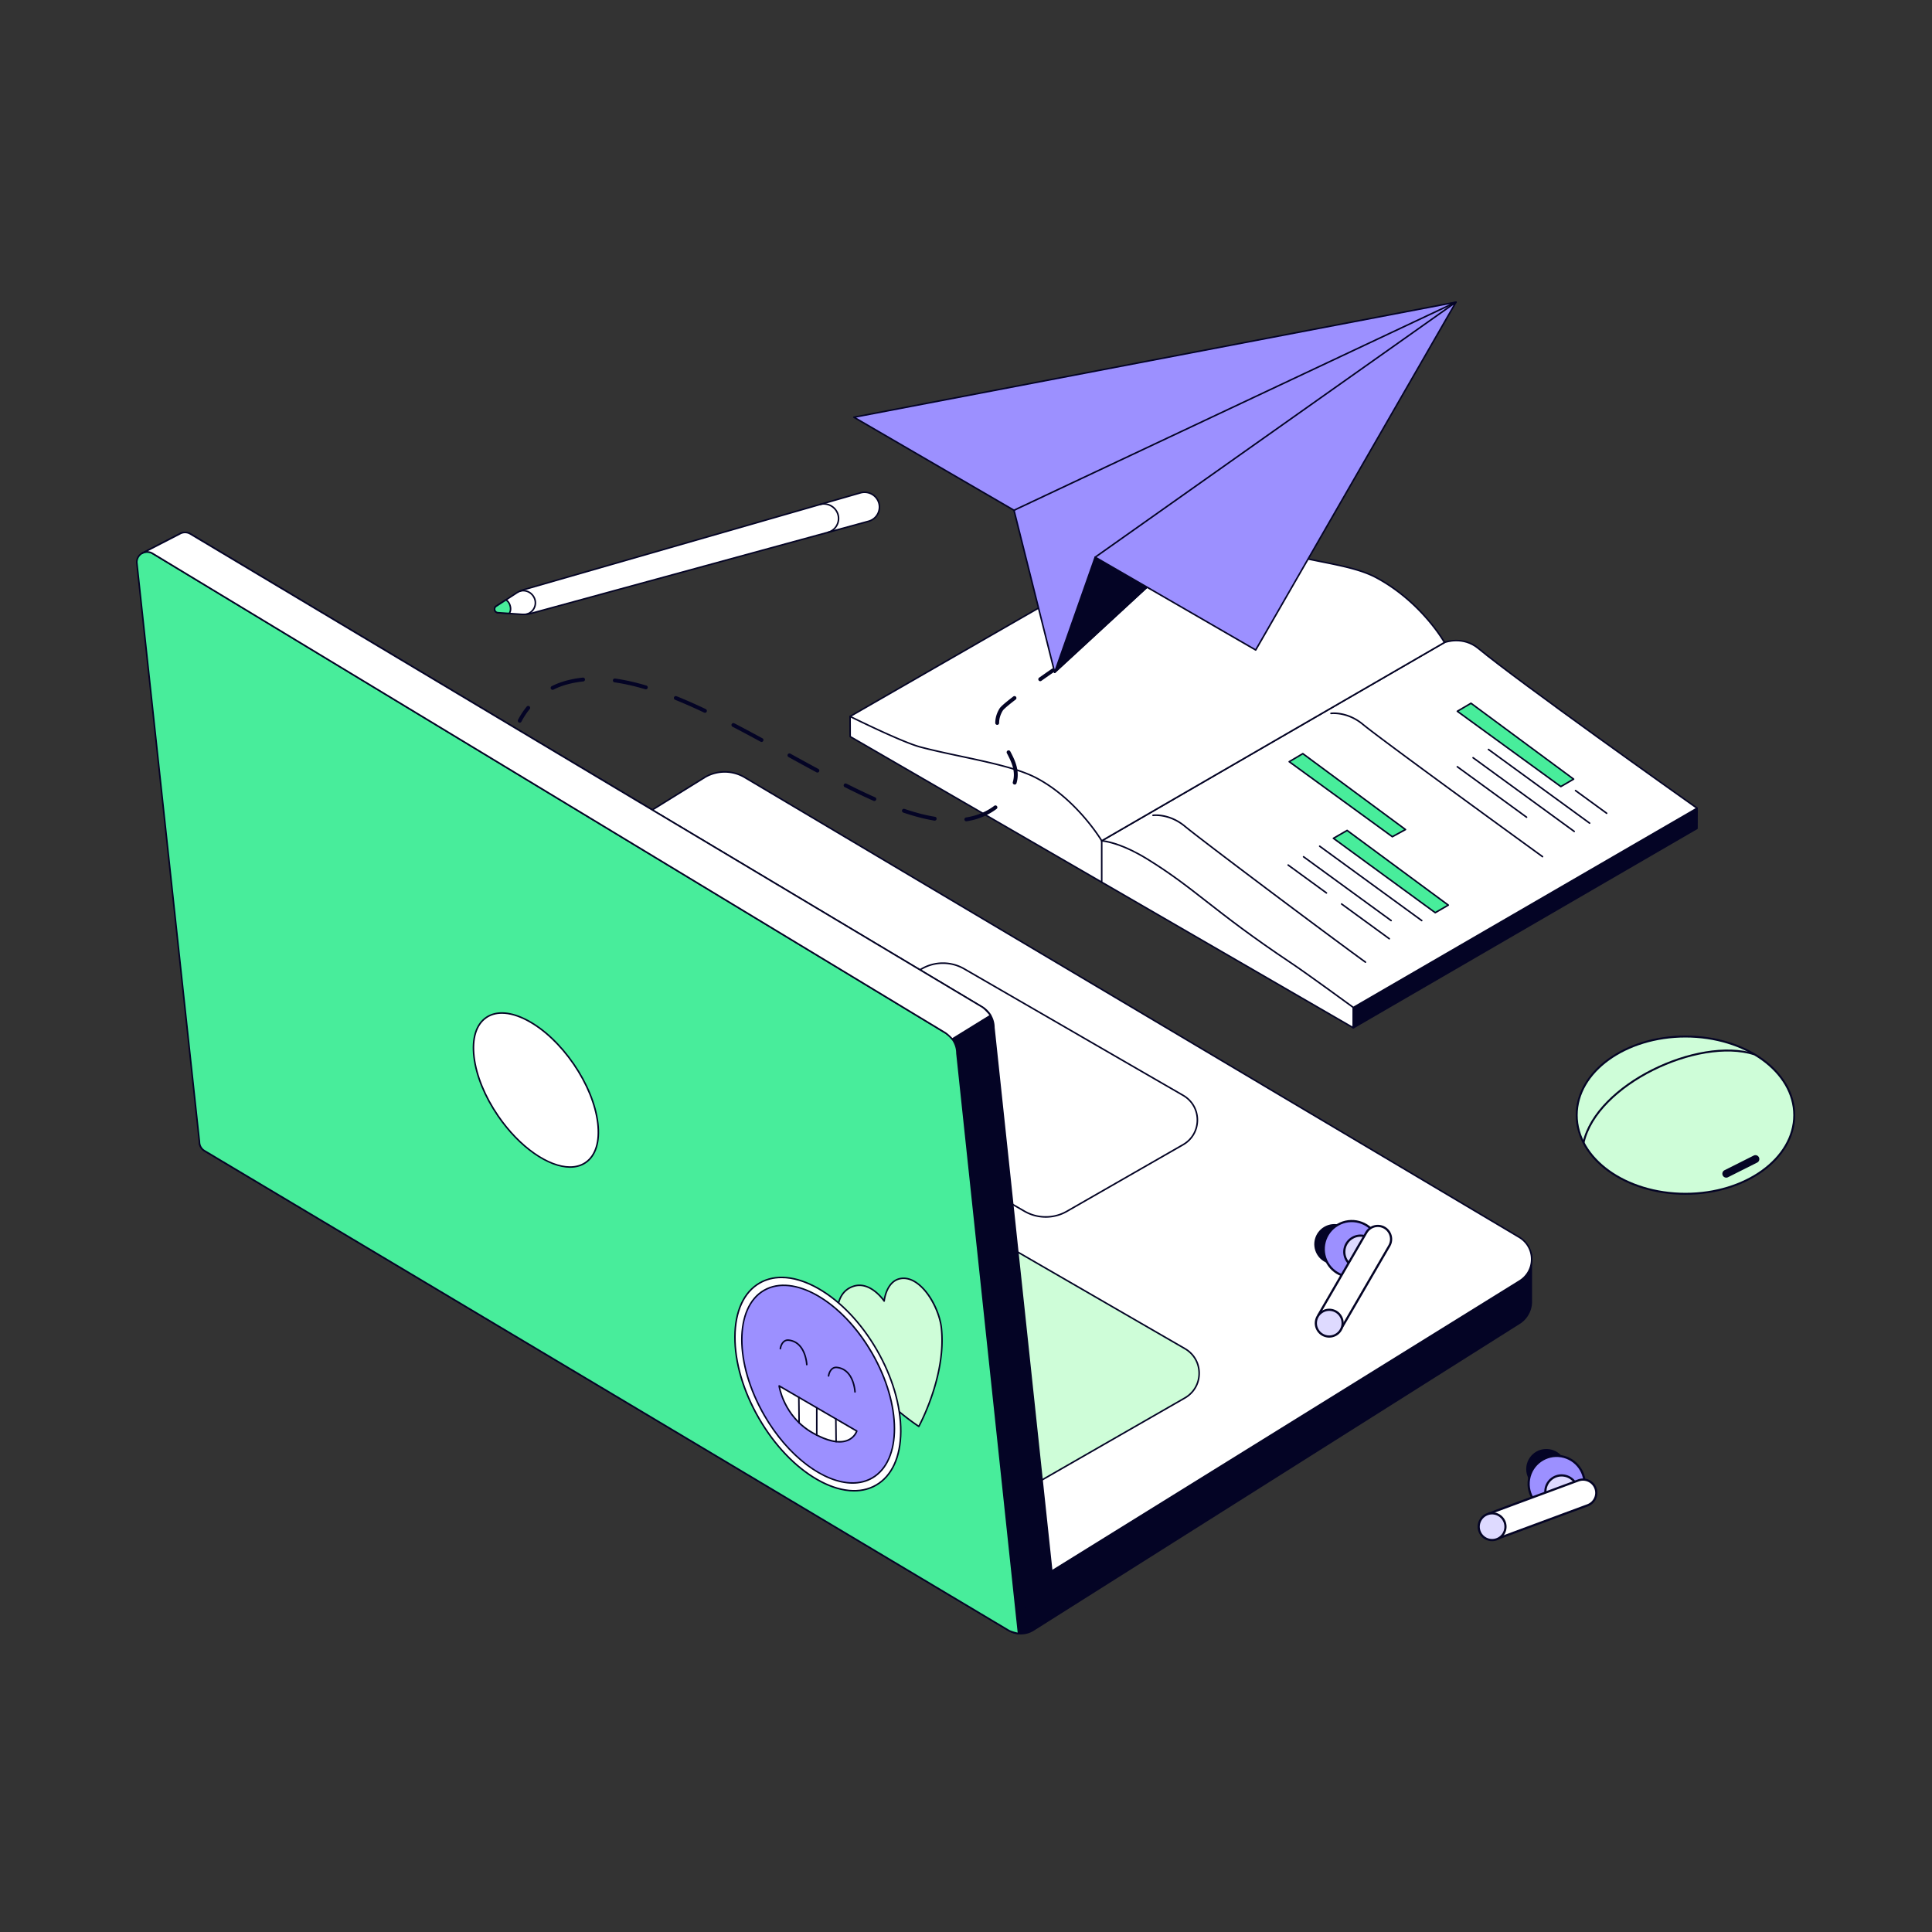
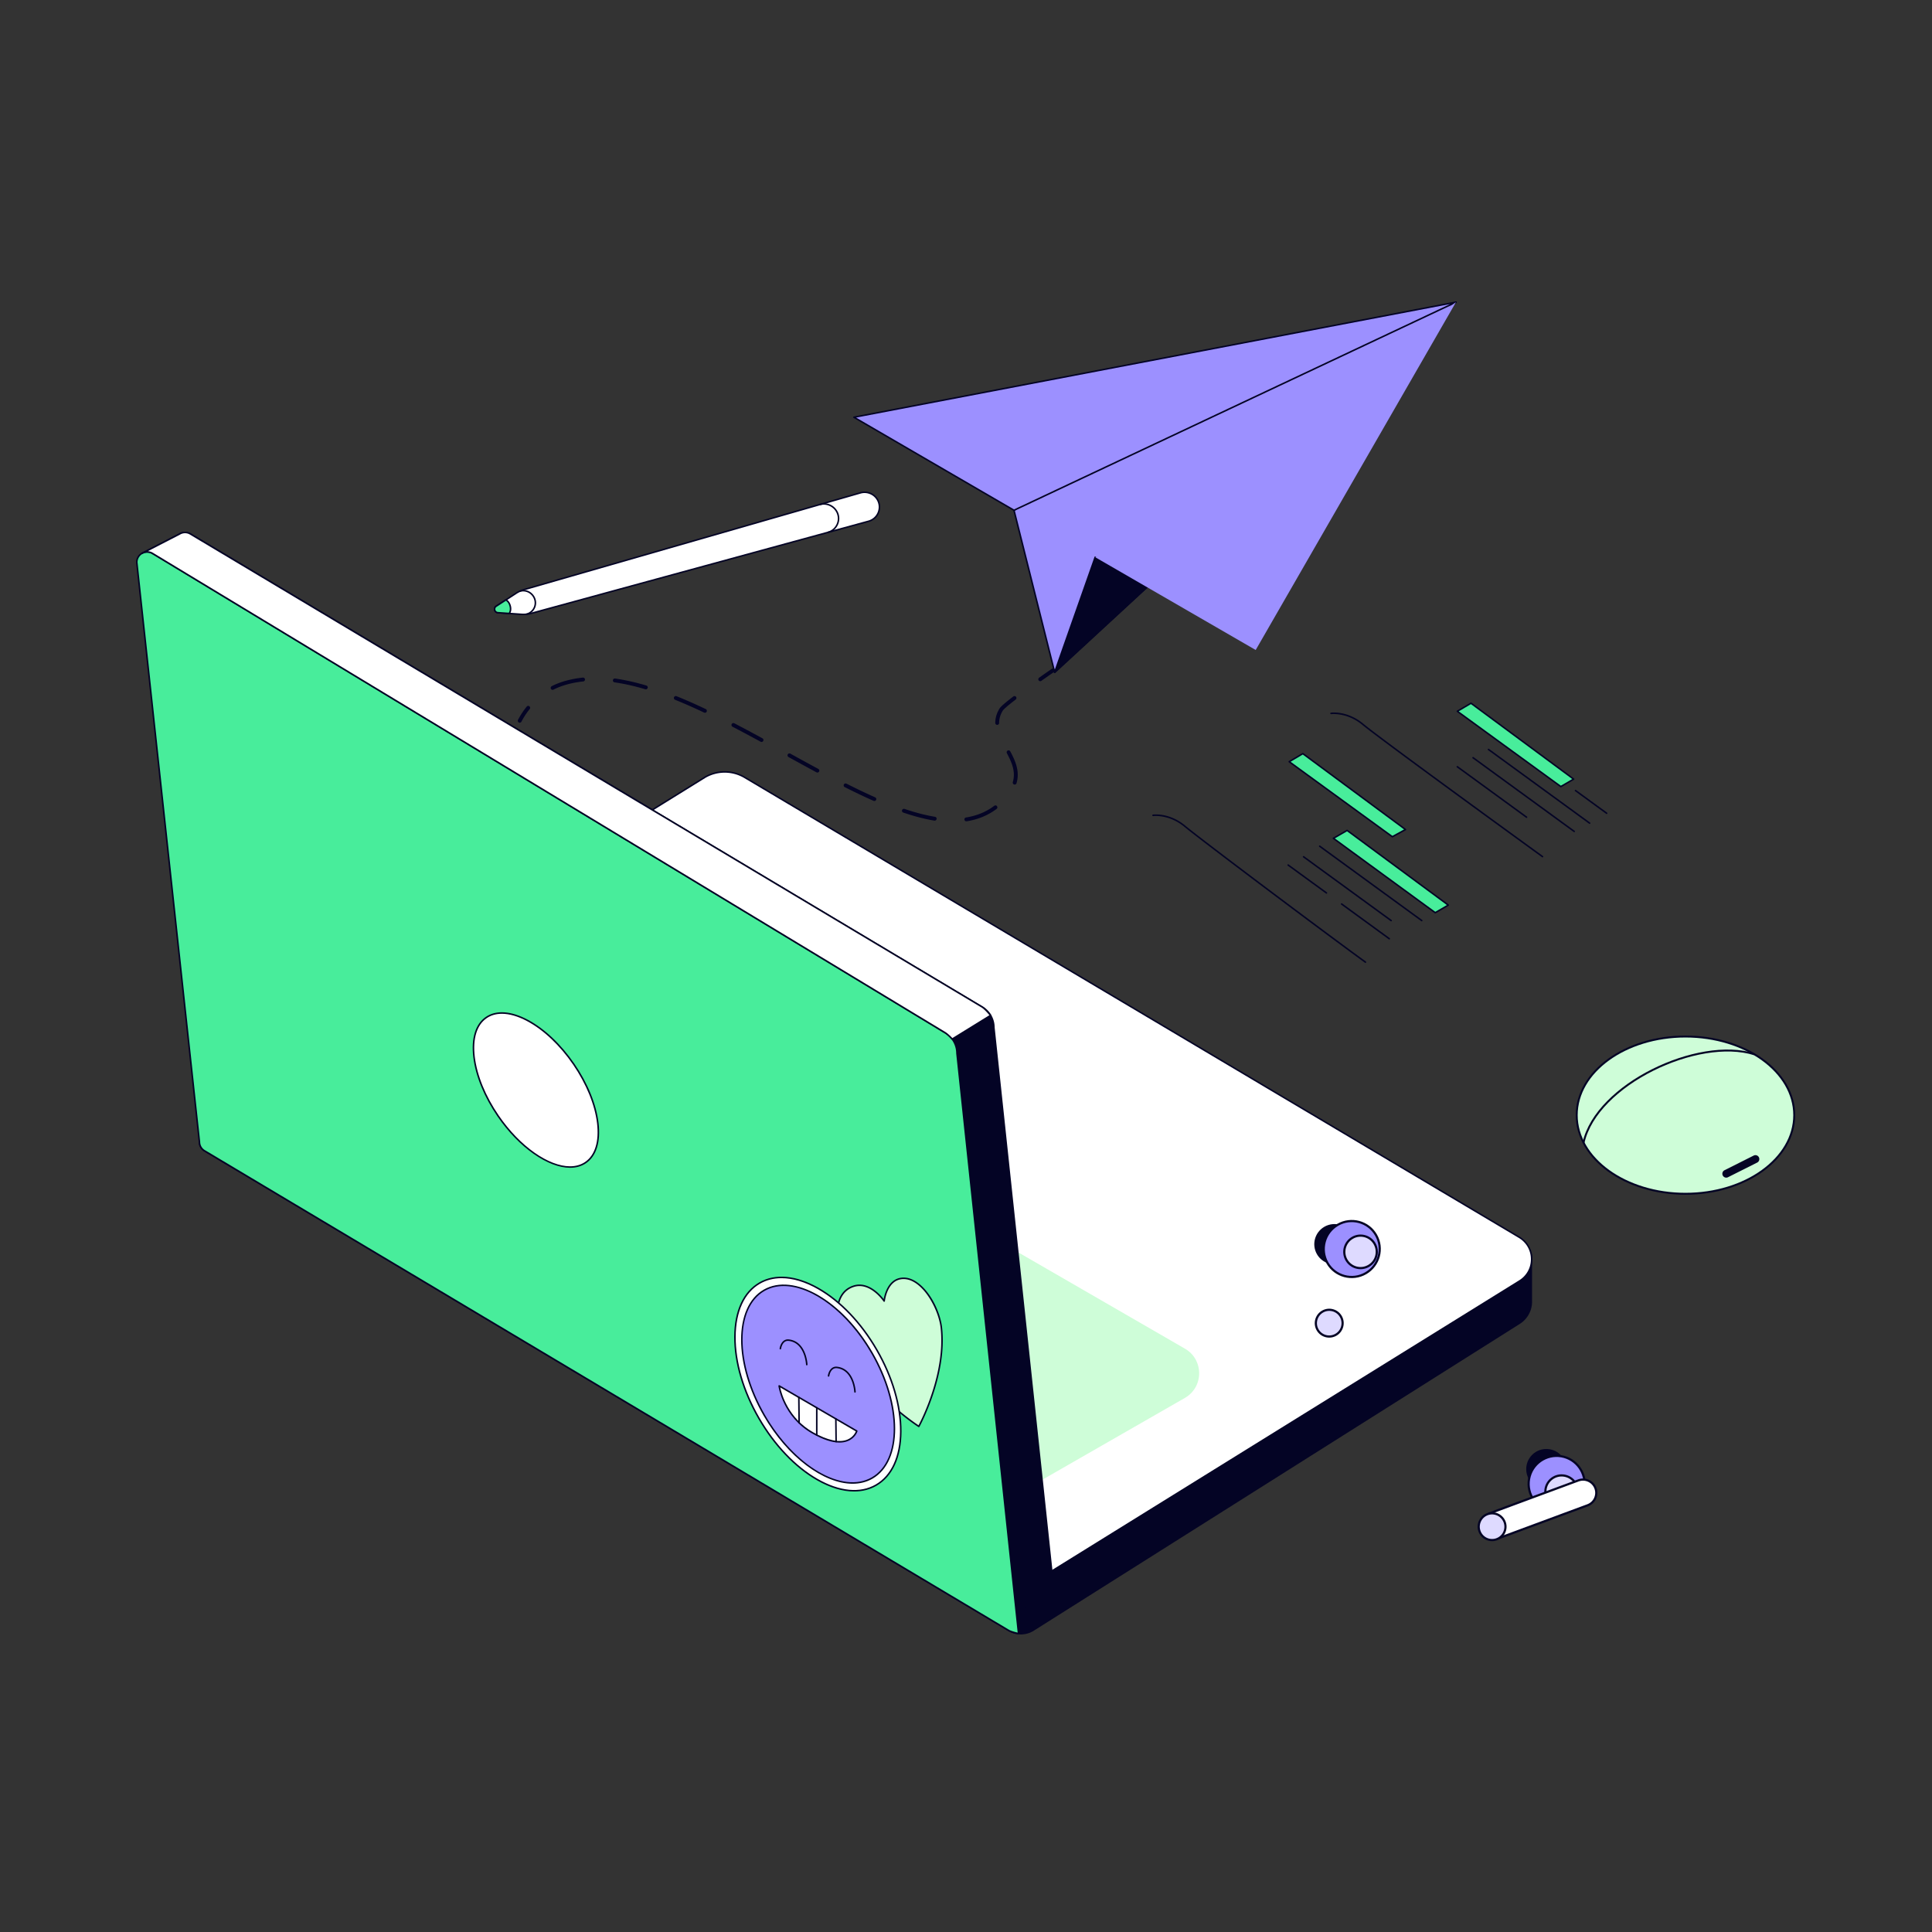
<svg xmlns="http://www.w3.org/2000/svg" width="3000" height="3000" fill="none">
  <rect width="100%" height="100%" fill="#333333" stroke="none" />
  <g clip-path="url(#a)">
    <path fill="#fff" d="m1710.74 1369.86-390.63-226.11-.11-31.27 472.31 28.53 48.89 66.95z" />
    <path fill="#040425" d="M1710.74 1371.06c-.21 0-.42-.05-.6-.16l-390.63-226.11c-.18-.11-.33-.26-.44-.44-.1-.18-.16-.39-.16-.6l-.11-31.26c0-.33.14-.65.38-.88.12-.11.26-.2.41-.25.16-.06.32-.08.48-.07l472.31 28.52c.36.02.69.2.9.49l48.89 66.95c.15.22.23.48.23.74-.01.26-.1.52-.27.72l-130.46 161.91c-.11.14-.25.25-.41.33-.17.07-.34.11-.52.11m-389.43-228.01 389.14 225.26 129.23-160.39-48.01-65.75-470.47-28.41z" />
    <path fill="#fff" d="m1841.2 1207.96 260.28 356.46-.08 31.58-390.66-226.14v-64.24z" />
    <path fill="#040425" d="M2101.4 1597.2c-.21 0-.42-.06-.6-.16l-390.66-226.14c-.18-.1-.34-.26-.44-.44-.11-.18-.16-.39-.16-.6v-64.24c0-.18.04-.37.13-.53.08-.17.2-.32.35-.43l130.46-97.66c.13-.09.27-.16.42-.2.16-.04.32-.05.48-.02.15.02.3.07.44.15.13.09.25.2.35.32l260.28 356.47c.15.2.23.45.23.71l-.08 31.57c0 .32-.13.63-.35.85-.23.22-.53.35-.85.35m-389.46-228.03 388.27 224.75.07-29.11-259.34-355.16-129 96.57z" />
    <path fill="#040425" d="M2635.06 1286.33 2101.4 1596l.08-31.58 533.72-309.43z" />
    <path fill="#040425" d="M2101.4 1597.2c-.32 0-.62-.13-.85-.35a1.23 1.23 0 0 1-.35-.85l.08-31.58c0-.43.23-.82.6-1.03l533.72-309.44c.18-.1.39-.16.6-.16s.42.06.6.16c.19.11.34.26.44.44.11.19.16.4.16.61l-.14 31.34c-.01.21-.06.41-.17.59-.1.18-.25.33-.43.44l-533.65 309.67c-.19.1-.4.16-.61.16m1.28-32.08-.07 28.79 531.25-308.27.13-28.56z" />
    <path fill="#fff" d="m2635.2 1254.99-533.72 309.43s-71.76-52.47-95.78-68.5c-122.51-81.81-149-115.64-224.22-161.98-44.05-27.14-70.74-28.32-70.74-28.32l532.22-308.006s28-11.168 52.74 9.356c65.78 54.56 339.5 248.02 339.5 248.02" />
    <path fill="#040425" d="M2101.48 1565.62c-.26 0-.51-.08-.71-.23-.72-.52-72.02-52.64-95.74-68.48-63.01-42.07-99.95-70.93-132.55-96.39-29.58-23.12-55.14-43.08-91.63-65.56-43.21-26.62-69.9-28.13-70.16-28.14s-.51-.11-.71-.27c-.2-.17-.34-.39-.41-.64-.06-.25-.04-.52.07-.76.1-.24.27-.44.5-.57l532.22-308.005q.075-.043.15-.076c.29-.114 28.96-11.191 53.95 9.541 64.99 53.91 336.7 246.04 339.43 247.97q.255.18.39.45c.09.18.13.38.12.59-.01.2-.07.39-.17.56-.11.17-.25.32-.43.42l-533.72 309.43c-.19.11-.39.16-.6.16m-386.97-260.79c8.79 1.28 32.66 6.56 67.6 28.09 36.6 22.55 62.21 42.55 91.85 65.71 32.56 25.43 69.46 54.26 132.4 96.29 22.57 15.07 88.03 62.84 95.19 68.07l531.43-308.1c-22.16-15.68-275.54-195.14-338.05-247-23.26-19.293-49.85-9.791-51.45-9.189z" />
    <path fill="#fff" d="m2242.96 997.613-532.22 308.007s-38.72-65.63-103.37-98.56c-41.13-20.95-120.35-31.71-178.49-47.16-28.7-7.63-108.88-47.42-108.88-47.42l534.29-307.281s65.62 29.926 88.14 38.278c80.86 29.982 150.4 29.649 194.89 53.605 70.87 38.159 105.64 100.531 105.64 100.531" />
    <path fill="#040425" d="M1710.74 1306.82a1.162 1.162 0 0 1-1.03-.59c-.39-.65-39.31-65.71-102.89-98.1-27.25-13.88-71.9-23.39-115.09-32.59-21.49-4.58-43.71-9.31-63.16-14.48-28.48-7.57-108.3-47.1-109.1-47.5-.2-.1-.36-.24-.48-.43-.12-.18-.18-.39-.19-.61s.05-.43.15-.62c.11-.19.27-.35.45-.46l534.29-307.28c.17-.095.36-.15.55-.159s.38.028.55.107c.66.299 65.84 30.003 88.06 38.245 39.43 14.62 76.21 22.024 108.65 28.558 34.07 6.858 63.48 12.781 86.39 25.115 70.36 37.888 105.77 100.376 106.12 101.004.15.275.19.599.1.903-.08.303-.28.561-.55.719l-532.22 308.008c-.18.11-.39.16-.6.16m-388.19-194.42c12.62 6.21 80.92 39.5 106.64 46.34 19.38 5.15 41.58 9.88 63.04 14.45 43.34 9.23 88.15 18.78 115.68 32.8 59.83 30.48 97.99 89.54 103.24 98.01l530.17-306.821c-4.89-8.229-39.77-64.15-104.57-99.04-22.59-12.165-51.84-18.056-85.72-24.876-32.53-6.55-69.41-13.976-109.01-28.66-21.2-7.861-81.2-35.113-87.66-38.055z" />
  </g>
  <g clip-path="url(#b)">
    <path fill="#040425" d="M2377.78 1948.39 1128.94 1260.4l-819.268 445.16v67.5a16.14 16.14 0 0 0 7.876 13.86l1248.422 744.63a37 37 0 0 0 18.76 5.24c6.61.05 13.12-1.68 18.84-4.99l755.13-476.69c5.82-3.5 10.64-8.45 13.98-14.36 3.35-5.91 5.1-12.59 5.1-19.38z" />
    <path fill="#040425" d="M1584.97 2537.99c-6.91.01-13.69-1.86-19.62-5.4L316.93 1787.96a17.5 17.5 0 0 1-6.19-6.34 17.4 17.4 0 0 1-2.275-8.56v-67.49c0-.22.059-.43.169-.62s.271-.34.461-.44l819.265-445.17a1.2 1.2 0 0 1 1.16 0l1248.85 687.99q.285.165.45.45c.11.18.17.39.17.61v72.98c0 14.15-7.54 27.48-19.67 34.78l-755.11 476.68a38.44 38.44 0 0 1-19.24 5.16M310.88 1706.28v66.78c0 5.23 2.793 10.15 7.288 12.83l1248.422 744.63a35.9 35.9 0 0 0 18.15 5.06c6.4.05 12.69-1.62 18.22-4.82l755.09-476.67c11.44-6.88 18.53-19.41 18.53-32.72v-72.27l-1247.65-687.33z" />
    <path fill="#fff" d="m1593.33 2464.27 765.51-474.74c26-15.34 26.09-52.89.16-68.36l-1202.59-713.98a60.83 60.83 0 0 0-30.71-8.58 60.8 60.8 0 0 0-30.83 8.17l-771.581 478.27c-15.774 9.12-15.704 31.9.125 40.93l1246.196 738.47c3.62 2.06 7.72 3.13 11.88 3.1 4.17-.03 8.25-1.16 11.84-3.28" />
    <path fill="#040425" d="M1581.32 2468.75c-4.25 0-8.5-1.09-12.31-3.26L322.799 1727.02c-7.798-4.45-12.479-12.47-12.506-21.46s4.605-17.05 12.391-21.55l771.546-478.26c19.47-11.26 43.52-11.1 62.8.4l1202.59 713.98c12.55 7.49 20.02 20.67 19.98 35.27-.03 14.6-7.57 27.75-20.15 35.17l-765.49 474.72c-3.83 2.27-8.2 3.46-12.64 3.46m-456.03-1268.92a59.4 59.4 0 0 0-29.81 7.99l-771.554 478.26c-7.061 4.08-11.243 11.35-11.219 19.47.026 8.11 4.252 15.36 11.306 19.38l1246.217 738.48c6.95 3.96 15.56 3.9 22.47-.18l765.5-474.72c11.86-7 18.95-19.37 18.98-33.11.04-13.74-6.99-26.15-18.8-33.19L1155.8 1208.23a59.5 59.5 0 0 0-30.51-8.4" />
    <path fill="#CEFDD8" d="m571.324 1666 230.355-133.62a65.8 65.8 0 0 1 32.972-8.88 65.75 65.75 0 0 1 32.986 8.83l972.323 561.88c29.48 17.03 29.41 59.58-.12 76.52l-230.23 132.11a65.8 65.8 0 0 1-32.81 8.73 65.9 65.9 0 0 1-32.8-8.78l-972.561-560.18c-29.507-16.99-29.572-59.52-.117-76.61z" />
-     <path fill="#040425" d="M1576.86 2312.74c-11.57 0-23.14-2.97-33.46-8.91l-972.559-560.17c-14.235-8.2-22.749-22.9-22.775-39.32s8.444-31.14 22.654-39.38l230.355-133.62c20.706-12.02 46.444-12.04 67.17-.06l972.325 561.88c14.22 8.22 22.7 22.93 22.67 39.34-.03 16.42-8.55 31.1-22.79 39.28l-230.23 132.11c-10.29 5.9-21.83 8.85-33.36 8.85m-742.152-788.01a64.6 64.6 0 0 0-32.42 8.69l-230.355 133.63c-13.456 7.8-21.475 21.74-21.451 37.29s8.086 29.46 21.565 37.23l972.563 560.17c19.86 11.44 44.53 11.46 64.41.05l230.22-132.1c13.49-7.74 21.56-21.64 21.59-37.19.02-15.54-8.01-29.47-21.47-37.25l-972.324-561.88a64.6 64.6 0 0 0-32.328-8.64" />
    <path fill="#fff" d="m1497.1 1504.39 340.11 196.53c29.48 17.04 29.41 59.6-.13 76.54l-180.5 103.51a65.9 65.9 0 0 1-32.81 8.72 65.8 65.8 0 0 1-32.79-8.79l-339.54-195.54c-29.5-17-29.57-59.53-.12-76.61l179.82-104.31a65.83 65.83 0 0 1 32.97-8.88 65.75 65.75 0 0 1 32.99 8.83" />
-     <path fill="#040425" d="M1623.84 1890.86c-11.57 0-23.14-2.97-33.46-8.91l-339.54-195.55c-14.23-8.2-22.75-22.89-22.77-39.31-.03-16.42 8.44-31.14 22.65-39.39l179.82-104.3c20.7-12.02 46.44-12.04 67.17-.06l340.1 196.54c14.23 8.22 22.71 22.93 22.68 39.35s-8.55 31.1-22.81 39.28l-180.5 103.5c-10.29 5.9-21.82 8.85-33.34 8.85m-159.67-394.07a64.6 64.6 0 0 0-32.42 8.69l-179.82 104.31c-13.45 7.81-21.47 21.75-21.45 37.29.03 15.55 8.09 29.47 21.57 37.23l339.54 195.55c19.85 11.43 44.52 11.45 64.39.06l180.5-103.51c13.49-7.73 21.56-21.64 21.59-37.18.03-15.55-8-29.48-21.47-37.26l-340.1-196.54a64.6 64.6 0 0 0-32.33-8.64" />
    <path fill="#040425" d="m1638.18 2486.89-94.88-891.36c0-6.63-1.78-13.14-5.15-18.84a37.16 37.16 0 0 0-14.01-13.62L295.11 828.819a16.169 16.169 0 0 0-16.356.43l-58.664 30.209 97.465 863.462 1264.135 776.71z" />
    <path fill="#040425" d="M1581.69 2500.84c-.22 0-.44-.06-.63-.18L316.923 1723.95a1.1 1.1 0 0 1-.387-.38c-.098-.15-.16-.33-.18-.51L218.89 859.593a1.21 1.21 0 0 1 .648-1.208l58.664-30.209c5.253-3.275 11.989-3.452 17.494-.413L1524.76 1562.04a38.27 38.27 0 0 1 19.75 33.42l94.88 891.3a1.217 1.217 0 0 1-.94 1.31l-56.49 12.74c-.08.02-.17.03-.26.03zm-1263-778.64 1263.22 776.15 54.96-12.4-94.77-890.3c0-.04-.01-.08-.01-.12 0-6.41-1.72-12.71-4.98-18.23a35.9 35.9 0 0 0-13.55-13.17L294.492 829.856c-4.705-2.596-10.503-2.443-15.098.418l-58.009 29.876z" />
    <path fill="#48ED9B" d="M1485.96 1635.59c0-6.63-1.78-13.13-5.15-18.84a37.06 37.06 0 0 0-14.01-13.61L236.378 859.065c-10.767-5.942-23.966 1.835-23.972 14.126l97.268 899.869a16.11 16.11 0 0 0 7.88 13.86l1248.416 744.64c4.85 2.89 15.64 5.08 15.64 5.08z" />
    <path fill="#040425" d="M1581.61 2537.85q-.12 0-.24-.03c-.45-.09-11.05-2.26-16.02-5.23L316.935 1787.96c-5.204-3.1-8.445-8.78-8.469-14.83l-97.26-899.81a1 1 0 0 1-.007-.13c.003-6.204 3.197-11.788 8.545-14.939 5.347-3.152 11.785-3.242 17.218-.242L1467.43 1602.1c12.14 6.7 19.72 19.51 19.74 33.42l95.64 900.99a1.2 1.2 0 0 1-.3.94c-.11.12-.25.22-.41.29-.15.07-.32.11-.49.11M213.615 873.127l97.261 899.803c.005.05.007.09.007.13 0 5.23 2.794 10.15 7.29 12.82l1248.417 744.64c3.52 2.1 10.49 3.86 13.64 4.58l-95.47-899.38c0-.05-.01-.09-.01-.13 0-6.41-1.72-12.71-4.98-18.23a35.9 35.9 0 0 0-13.55-13.17L235.753 860.097c-4.637-2.557-10.178-2.48-14.781.232-4.585 2.702-7.332 7.483-7.357 12.798" />
    <path fill="#fff" d="M1478.62 1613.46s-7.1-7.72-11.83-10.32L236.383 859.07c-5.336-2.948-11.255-2.524-15.883.141l58.257-29.963a16.12 16.12 0 0 1 16.343-.423l1229.04 734.255c5.91 3.26 14 13.6 14 13.6z" />
    <path fill="#040425" d="M1478.62 1614.67c-.33 0-.66-.13-.89-.39-.07-.08-7.02-7.61-11.52-10.09L235.759 860.102a14.8 14.8 0 0 0-13.33-.525l-1.375.707a1.208 1.208 0 0 1-1.156-2.12q.73-.42 1.485-.765l56.823-29.224c5.26-3.278 11.991-3.452 17.482-.405l1229.072 734.27c6.02 3.32 14 13.47 14.33 13.9.11.13.18.29.23.45.04.16.04.34.01.5-.03.17-.09.33-.19.47-.09.14-.22.26-.36.35l-59.52 36.78c-.2.12-.41.18-.64.18M229.651 855.862c2.516.159 5.01.876 7.317 2.15L1467.42 1602.1c3.98 2.2 9.48 7.8 11.4 9.82l57.52-35.55c-2.2-2.68-8.25-9.73-12.78-12.24L294.481 829.86c-4.689-2.602-10.482-2.451-15.084.413z" />
    <path fill="#fff" d="M909.316 1805.22c32.437-22.19 24.194-90.59-18.411-152.78-42.604-62.18-103.437-94.61-135.873-72.42s-24.193 90.59 18.411 152.78c42.605 62.18 103.437 94.61 135.873 72.42" />
    <path fill="#040425" d="M885.274 1813.35c-33.843 0-79.127-30.68-112.826-79.87-20.713-30.23-34.048-62.88-37.549-91.92-3.534-29.33 3.374-51.53 19.452-62.53s39.295-9.4 65.374 4.5c25.831 13.77 51.464 38 72.178 68.23 20.714 30.24 34.048 62.88 37.549 91.93 3.534 29.32-3.374 51.53-19.452 62.53-7.072 4.83-15.473 7.13-24.726 7.13m-105.982-239.14c-8.96 0-16.932 2.26-23.577 6.81-15.298 10.46-21.839 31.86-18.418 60.25 3.454 28.66 16.646 60.93 37.144 90.85 33.241 48.51 77.704 78.89 110.629 78.89 8.833 0 16.83-2.18 23.565-6.79 15.298-10.46 21.838-31.86 18.418-60.25-3.454-28.66-16.646-60.93-37.144-90.85s-45.826-53.88-71.321-67.46c-14.28-7.62-27.627-11.45-39.296-11.45" />
  </g>
  <g clip-path="url(#c)">
    <path fill="#9C90FF" d="M1574.51 792.335 1637.67 1044l623.13-574.802-489.17 189.529z" />
    <path fill="#040425" d="M1637.67 1045.2c-.26 0-.52-.09-.74-.25a1.2 1.2 0 0 1-.42-.66l-63.17-251.663c-.06-.238-.04-.489.05-.719s.24-.426.45-.564l197.12-133.608q.12-.077.24-.126l489.17-189.528c.26-.102.54-.109.81-.021s.49.266.64.503c.15.236.21.517.17.794s-.17.532-.37.721l-623.13 574.801c-.23.21-.52.32-.82.32m-61.79-252.343 62.46 248.893 617.01-569.155-483.15 187.2z" />
    <path fill="#9C90FF" d="M2260.8 469.198 1326 647.896l248.51 144.439z" />
    <path fill="#040425" d="M1574.51 793.534c-.21 0-.42-.056-.6-.163L1325.4 648.933a1.26 1.26 0 0 1-.49-.528 1.23 1.23 0 0 1 .23-1.346c.17-.174.39-.292.63-.338l934.81-178.699c.28-.056.58-.005.83.144.25.148.44.383.53.661.1.278.08.579-.03.847a1.2 1.2 0 0 1-.6.609L1575.02 793.42q-.24.113-.51.114m-245.14-145.063 245.2 142.513 677.13-318.826zm371.22 216.743L1637.67 1044l171.04-157.775z" />
    <path fill="#040425" d="M1637.68 1045.2c-.2 0-.38-.05-.55-.13a1.13 1.13 0 0 1-.43-.38c-.11-.15-.19-.33-.21-.52-.03-.19-.01-.38.05-.57l62.92-178.782c.09-.271.28-.499.53-.642s.54-.191.83-.136l108.13 21.009c.22.042.42.144.58.294s.28.342.34.555a1.2 1.2 0 0 1 0 .651c-.06.213-.17.406-.34.556l-171.04 157.775c-.22.21-.51.32-.81.32m63.7-178.612-60.97 173.262 165.75-152.902-104.79-20.36z" />
    <path fill="#9C90FF" d="m2260.8 469.198-560.21 396.016 249.25 144.096z" />
-     <path fill="#040425" d="M1949.84 1010.51c-.22 0-.42-.05-.61-.16l-249.25-144.099a1.2 1.2 0 0 1-.42-.416c-.1-.172-.16-.366-.17-.567s.03-.4.12-.58c.09-.181.22-.336.38-.453l560.22-396.014c.22-.157.49-.234.76-.217.28.017.54.126.74.31.2.183.33.43.38.699.04.27-.01.545-.15.782l-310.96 540.115c-.11.18-.26.33-.44.44-.19.1-.39.16-.6.16M1702.8 865.114l246.59 142.556 307.65-534.346-554.23 391.79z" />
  </g>
  <g clip-path="url(#d)">
    <path fill="#040425" d="M2395.21 1331.36c-.25 0-.5-.08-.7-.22-58.69-42.59-252.26-183.26-278.93-205.39-23.99-19.91-48.39-16.82-48.63-16.79-.16.02-.32.01-.47-.02a1.23 1.23 0 0 1-.74-.56c-.08-.13-.13-.29-.16-.44a1.23 1.23 0 0 1 .24-.9c.1-.12.22-.23.35-.31q.21-.12.45-.15c1.04-.14 25.65-3.29 50.5 17.32 26.61 22.09 220.12 162.72 278.8 205.29.2.15.35.36.43.6q.12.375 0 .75c-.08.24-.23.45-.43.6-.21.14-.45.22-.71.22m-274.96 163.84c-.25 0-.5-.08-.7-.23-64.53-46.82-254.25-189.28-280.35-210.94-23.99-19.91-48.4-16.83-48.64-16.79a1.185 1.185 0 0 1-1.33-1.03c-.05-.31.03-.63.22-.88.19-.26.47-.42.79-.47 1.03-.14 25.65-3.3 50.49 17.32 26.08 21.65 215.72 164.04 280.23 210.85.2.15.35.36.43.6s.08.5 0 .74-.23.45-.43.6c-.21.15-.46.23-.71.23m374.55-231.18c-.25 0-.5-.08-.7-.23l-48.31-35.21c-.26-.18-.43-.47-.48-.78s.02-.64.21-.89c.19-.26.47-.43.79-.48.31-.05.63.03.89.21l48.31 35.21c.2.15.35.36.43.6s.08.5 0 .74-.23.45-.43.6c-.21.15-.46.23-.71.23m-26.46 15.34c-.25 0-.5-.08-.71-.23l-157-114.4a1.15 1.15 0 0 1-.48-.78c-.03-.16-.02-.32.02-.47.03-.15.1-.3.19-.43.1-.12.21-.23.35-.31.13-.09.28-.14.44-.17.15-.02.31-.01.46.02.16.04.3.11.43.2l157.01 114.4c.2.15.35.36.43.6a1.2 1.2 0 0 1-.44 1.35c-.2.14-.45.22-.7.22m-97.93-9.24c-.25 0-.5-.08-.7-.23l-107.48-78.32c-.26-.19-.43-.47-.48-.78-.05-.32.03-.64.22-.89.18-.26.47-.43.78-.48s.63.03.89.21l107.48 78.32c.2.15.36.36.43.6.08.24.08.5 0 .74s-.23.45-.43.6c-.21.14-.46.23-.71.23m73.98 22.08c-.25 0-.5-.08-.71-.23l-157-114.4c-.26-.19-.43-.47-.48-.78-.05-.32.03-.64.21-.9.19-.25.47-.43.79-.48.31-.04.63.03.89.22l157.01 114.4c.2.15.35.36.43.6s.08.5 0 .74c-.08.25-.23.46-.44.6-.2.15-.45.23-.7.23m-236.74 138.44c-.25 0-.5-.08-.7-.23l-158.45-115.45c-.25-.19-.42-.47-.47-.79a1.21 1.21 0 0 1 .99-1.36c.31-.05.63.03.89.21l158.45 115.45c.2.15.36.36.43.6.08.24.08.5 0 .74s-.23.45-.43.6c-.21.15-.45.23-.71.23m-47.52 0c-.26 0-.5-.08-.71-.23l-135.94-99.05a1.2 1.2 0 0 1-.48-.79c-.05-.31.03-.63.21-.89a1.2 1.2 0 0 1 1.68-.26l135.94 99.05c.21.15.36.36.44.6.07.24.07.5 0 .74-.08.24-.24.45-.44.6-.21.15-.45.23-.71.23zm22.84-49.86c-.26 0-.5-.08-.71-.23l-107.48-78.32c-.25-.19-.41-.47-.46-.78s.03-.63.22-.88c.18-.26.46-.43.77-.48s.63.02.89.2l107.48 78.32c.2.15.35.36.43.6s.08.5 0 .74-.23.45-.44.6c-.2.15-.45.23-.7.23m-25.73 78.05c-.25 0-.5-.08-.71-.23l-73.97-53.91c-.25-.18-.42-.47-.47-.78s.03-.63.22-.88c.18-.26.46-.43.77-.48s.63.02.89.21l73.98 53.9c.2.15.35.36.43.6s.08.5 0 .74-.23.45-.44.6c-.2.15-.45.23-.7.23m-97.55-71.08c-.25 0-.5-.08-.7-.23l-59.46-43.33a1.19 1.19 0 0 1-.25-1.66c.18-.26.46-.43.77-.48s.63.02.89.21l59.46 43.32c.2.15.36.36.43.6.08.24.08.5 0 .74s-.23.45-.43.6c-.21.15-.45.23-.71.23" />
    <path fill="#48ED9B" d="m2248.88 1405.46-20.24 11.74-158.1-115.47 21.25-12.26z" />
    <path fill="#040425" d="M2228.64 1418.4c-.25 0-.5-.08-.71-.23l-158.1-115.47c-.16-.12-.29-.27-.37-.45-.09-.18-.13-.38-.12-.58s.07-.4.18-.57c.1-.17.25-.31.42-.41l21.25-12.26c.2-.12.43-.17.66-.16.24.01.46.1.65.23l157.09 115.99c.16.12.29.28.37.46a1.15 1.15 0 0 1-.06 1.13c-.1.17-.25.32-.42.42l-20.24 11.74c-.19.1-.39.16-.6.16m-155.91-116.55 155.99 113.92 17.98-10.43-154.99-114.44z" />
    <path fill="#48ED9B" d="m2182.43 1288.11-20.41 11.15-160.14-116.51 21.13-12.5z" />
    <path fill="#040425" d="M2162.02 1300.46c-.26 0-.5-.08-.71-.23l-160.14-116.51c-.16-.11-.29-.27-.37-.45a1.15 1.15 0 0 1-.12-.57c.01-.2.07-.4.17-.57s.25-.31.42-.41l21.13-12.5c.21-.12.44-.18.67-.17.24.01.47.09.66.23l159.41 117.87c.16.12.29.28.38.46.08.18.12.39.1.59-.01.2-.07.39-.18.56s-.26.31-.44.41l-20.41 11.14q-.27.15-.57.15m-157.96-117.6 158.05 114.98 18.09-9.88-157.26-116.28z" />
    <path fill="#48ED9B" d="m2443.48 1209.82-19.83 11.57-160.72-116.93 21.2-12.46z" />
    <path fill="#040425" d="M2423.65 1222.59c-.25 0-.5-.08-.7-.23l-160.72-116.93c-.16-.12-.29-.27-.38-.45-.08-.18-.12-.38-.11-.58s.06-.39.17-.56q.15-.255.42-.42l21.19-12.45c.2-.12.44-.18.67-.17.24.01.46.09.65.23l159.36 117.83c.16.11.28.27.37.45.08.18.12.38.11.58-.01.19-.07.39-.17.56-.11.17-.25.31-.42.41l-19.83 11.56c-.19.11-.4.17-.61.17m-158.53-118.02 158.6 115.38 17.59-10.25-157.26-116.27z" />
  </g>
  <g clip-path="url(#e)">
    <path fill="#fff" d="M801.198 921.341a47.8 47.8 0 0 1 12.868-5.877l522.194-150.209a23.2 23.2 0 0 1 14.51.659 23.05 23.05 0 0 1 11.24 9.142c8.25 12.958 1.62 30.157-13.24 34.316L825.254 952.313a48 48 0 0 1-15.982 1.577l-36.205-2.532c-4.783-.448-6.797-6.291-3.295-9.557z" />
    <path fill="#040425" d="M812.638 955.201a49 49 0 0 1-3.448-.12l-36.206-2.532c-2.718-.254-4.932-1.988-5.807-4.526-.876-2.539-.196-5.257 1.774-7.094q.075-.072.163-.128l31.426-20.459a49 49 0 0 1 13.193-6.026l522.187-150.208c10.27-2.873 21.41 1.368 27.1 10.31 4.15 6.498 4.93 14.343 2.16 21.523-2.77 7.181-8.63 12.495-16.08 14.581L825.574 953.464a49 49 0 0 1-12.936 1.737m-42.113-12.464a4.278 4.278 0 0 0-1.074 4.51 4.3 4.3 0 0 0 1.426 2.013 4.34 4.34 0 0 0 2.303.907l36.178 2.529a46.7 46.7 0 0 0 15.577-1.536l523.515-142.94c6.71-1.877 11.99-6.665 14.49-13.134 2.49-6.469 1.78-13.537-1.95-19.391-5.13-8.056-15.16-11.875-24.4-9.291L814.402 916.61a46.6 46.6 0 0 0-12.544 5.73z" />
    <path fill="#040425" d="M1285.71 827.823c-.29.001-.57-.103-.79-.293a1.2 1.2 0 0 1-.4-.738 1.18 1.18 0 0 1 .18-.818 1.2 1.2 0 0 1 .68-.496c6.54-1.829 11.68-6.488 14.1-12.785 2.43-6.296 1.74-13.173-1.89-18.871-5.1-8.003-14.9-11.847-23.83-9.347a1.178 1.178 0 0 1-.91-.108 1.2 1.2 0 0 1-.36-.303c-.1-.123-.17-.264-.21-.415a1.05 1.05 0 0 1-.04-.465c.02-.155.07-.306.15-.443.07-.137.18-.257.3-.354s.27-.169.42-.212c9.95-2.786 20.85 1.479 26.52 10.368 4.04 6.341 4.81 13.996 2.1 21.004-2.7 7.008-8.42 12.194-15.69 14.23q-.165.046-.33.046m-468.033 127.11a1.2 1.2 0 0 1-.791-.293 1.19 1.19 0 0 1-.217-1.557c.16-.241.402-.417.682-.495 5.45-1.526 9.701-5.316 11.662-10.401 1.961-5.083 1.35-10.726-1.679-15.478-4.248-6.666-12.099-9.744-19.536-7.664a1.21 1.21 0 0 1-.914-.107 1.196 1.196 0 0 1-.461-1.627c.156-.276.416-.479.723-.565 8.468-2.372 17.399 1.119 22.22 8.685 3.438 5.396 4.128 11.815 1.894 17.61-2.236 5.796-7.067 10.113-13.256 11.845a1.2 1.2 0 0 1-.326.046z" />
    <path fill="#48ED9B" d="m790.644 952.586-17.577-1.229c-4.783-.448-6.797-6.291-3.295-9.557l15.743-10.249s4.76 1.924 6.712 9.463c1.969 7.604-1.583 11.572-1.583 11.572" />
    <path fill="#040425" d="M790.646 953.781q-.043 0-.085-.003l-17.577-1.229c-2.718-.255-4.932-1.988-5.807-4.527-.876-2.538-.196-5.256 1.774-7.094q.075-.071.163-.127l15.743-10.249a1.21 1.21 0 0 1 1.113-.108c.217.087 5.344 2.244 7.423 10.272 2.104 8.127-1.687 12.483-1.849 12.664a1.2 1.2 0 0 1-.9.402zm-20.12-11.043a4.278 4.278 0 0 0-1.074 4.51 4.3 4.3 0 0 0 1.426 2.013 4.34 4.34 0 0 0 2.304.907l16.889 1.18c.755-1.156 2.423-4.512.993-10.037-1.405-5.423-4.286-7.658-5.479-8.376z" />
  </g>
  <g clip-path="url(#f)">
    <path fill="#040425" d="M1615.28 1057.76c-.64 0-1.26-.2-1.77-.58-.52-.37-.9-.91-1.09-1.52-.2-.6-.19-1.26.01-1.86.21-.61.6-1.14 1.12-1.5 11.23-7.93 19.66-13.72 19.75-13.77.65-.45 1.46-.63 2.24-.48.79.15 1.48.6 1.93 1.25.45.66.62 1.47.48 2.26-.15.78-.6 1.47-1.26 1.93-.08.05-8.48 5.82-19.68 13.72-.53.37-1.13.55-1.73.55m-114.75 217.56c-.75 0-1.48-.29-2.04-.8-.55-.52-.89-1.23-.94-1.98-.06-.75.17-1.5.64-2.1.47-.59 1.14-.98 1.89-1.1 16.52-2.55 31.27-8.64 43.83-18.09.31-.24.67-.41 1.06-.51q.57-.15 1.17-.06c.39.05.76.19 1.1.39s.64.46.87.78c.24.32.41.67.51 1.06.1.38.12.78.07 1.17-.06.39-.19.77-.39 1.11s-.47.63-.78.87c-13.36 10.05-29.01 16.52-46.53 19.22-.15.03-.31.04-.46.04m-49.13-1.02c-.16 0-.32-.02-.48-.04-14.88-2.43-30.66-6.51-48.25-12.46-.38-.13-.73-.32-1.03-.58a2.98 2.98 0 0 1-1.04-2.07 2.992 2.992 0 0 1 .74-2.2c.26-.3.58-.54.94-.72q.54-.255 1.14-.3c.4-.02.79.04 1.17.17 17.27 5.85 32.74 9.85 47.29 12.22.74.13 1.41.52 1.88 1.12a3.014 3.014 0 0 1-.33 4.05c-.55.52-1.27.8-2.03.81m-93.74-30.49c-.4 0-.81-.08-1.21-.26-13.78-6.1-28.42-13.07-44.77-21.32-.35-.18-.66-.42-.92-.72s-.45-.65-.58-1.02c-.12-.38-.17-.77-.14-1.17.03-.39.14-.78.31-1.13.18-.35.43-.66.72-.92a2.97 2.97 0 0 1 2.19-.72c.39.03.77.13 1.13.31 16.25 8.2 30.81 15.14 44.49 21.19.63.28 1.15.77 1.46 1.38.32.62.41 1.32.27 2a3.07 3.07 0 0 1-1.05 1.71c-.54.44-1.21.67-1.89.67zm217.92-25.53c-.46 0-.93-.11-1.34-.32-.42-.21-.78-.51-1.06-.88-.28-.38-.47-.81-.56-1.27-.08-.46-.05-.93.08-1.38 1.07-3.67 1.62-7.48 1.62-11.3 0-11.07-4.34-21.42-10.86-33.56-.38-.7-.46-1.52-.23-2.29a2.996 2.996 0 0 1 3.74-2.01 3 3 0 0 1 1.78 1.46c6.95 12.93 11.58 24.07 11.58 36.4 0 4.37-.63 8.74-1.87 12.98-.18.63-.56 1.17-1.08 1.57-.52.39-1.15.6-1.8.6m-306.35-18.67c-.48 0-.97-.11-1.42-.36-14.75-7.94-29.53-16.07-43.4-23.71a3 3 0 0 1-.9-.76c-.24-.31-.43-.66-.54-1.04s-.14-.78-.1-1.17.16-.77.36-1.12c.19-.34.44-.65.75-.9.31-.24.66-.43 1.04-.54s.78-.14 1.17-.1c.39.05.77.17 1.11.36 13.87 7.64 28.63 15.76 43.36 23.69.58.31 1.05.82 1.32 1.43.27.62.33 1.3.16 1.95-.16.65-.53 1.23-1.06 1.64s-1.18.63-1.85.63m-86.74-47.51c-.5 0-.99-.13-1.43-.37-16.73-9.11-30.57-16.49-43.58-23.24-.35-.18-.67-.43-.93-.73s-.45-.66-.58-1.03c-.12-.38-.17-.78-.13-1.18.03-.4.14-.78.32-1.14.19-.35.44-.66.74-.92.31-.26.66-.45 1.04-.57.38-.11.78-.15 1.18-.12.39.04.78.16 1.13.35 13.04 6.77 26.92 14.17 43.68 23.3.59.32 1.05.82 1.32 1.44.26.61.32 1.29.16 1.94a3.13 3.13 0 0 1-1.07 1.64c-.53.41-1.18.63-1.85.63m365.95-26.53h-.01c-.4 0-.79-.08-1.15-.23-.36-.16-.69-.38-.97-.66s-.5-.61-.65-.98a3 3 0 0 1-.22-1.15c.03-7.69 2.15-14.93 6.49-22.16 1.16-1.93 4.65-5.99 21.58-18.94a3.016 3.016 0 0 1 4.18.59 3 3 0 0 1 .59 2.2c-.1.79-.5 1.5-1.12 1.99-16.22 12.41-19.45 16.2-20.08 17.26-3.76 6.27-5.61 12.51-5.64 19.09 0 .79-.32 1.55-.88 2.12-.56.56-1.33.87-2.12.87m-453.82-18.8c-.43 0-.87-.09-1.29-.29-16.13-7.64-30.87-14.13-45.07-19.86-.73-.3-1.31-.88-1.61-1.61a3.007 3.007 0 0 1 1.57-3.92 2.98 2.98 0 0 1 2.29-.04c14.31 5.76 29.15 12.3 45.39 20a3.003 3.003 0 0 1 1.65 3.38c-.15.66-.52 1.26-1.06 1.68-.53.43-1.19.66-1.87.66m-236.536-35.58c-.675 0-1.33-.23-1.86-.65a3.009 3.009 0 0 1 .494-5.04 108 108 0 0 1 13.453-5.76c10.921-3.8 22.686-6.34 34.97-7.57.783-.06 1.558.19 2.159.69.601.51.982 1.23 1.06 2.01.077.78-.153 1.56-.643 2.18a3 3 0 0 1-1.98 1.1c-11.815 1.18-23.118 3.63-33.595 7.27a101 101 0 0 0-12.697 5.44 3.1 3.1 0 0 1-1.363.33zm144.726-.81c-.28 0-.57-.04-.86-.12-16.833-5.02-32.885-8.61-47.706-10.7a3 3 0 0 1-1.953-1.17 3.014 3.014 0 0 1 .586-4.19 3 3 0 0 1 2.201-.59c15.117 2.12 31.464 5.79 48.582 10.88.69.21 1.29.66 1.68 1.27.38.6.54 1.33.44 2.05-.11.71-.46 1.36-1.01 1.84-.54.47-1.24.73-1.96.73M807 1122.19a3.16 3.16 0 0 1-1.473-.39c-.45-.26-.826-.62-1.094-1.07a3 3 0 0 1-.432-1.46c-.016-.52.102-1.03.341-1.49a124.3 124.3 0 0 1 13.524-20.56 3.02 3.02 0 0 1 2.021-1.09c.792-.08 1.585.15 2.204.65a3.05 3.05 0 0 1 1.094 2.03c.083.79-.153 1.59-.655 2.2a118 118 0 0 0-12.865 19.56c-.255.49-.637.9-1.107 1.18-.469.29-1.008.44-1.556.44z" />
  </g>
  <g clip-path="url(#g)">
    <path fill="#CEFDD8" d="M1372.93 2020.26s-20.77-31.23-47.07-23.12c-27.35 8.43-32.3 42.84-17.18 82.27 30.69 80.01 118.06 135.5 118.06 135.5s43.42-78.44 34.98-153.42c-3.73-33.13-32.41-81.14-63.03-76.19-22.83 3.69-25.75 34.96-25.75 34.96z" />
    <path fill="#040425" d="M1426.74 2216.11c-.23 0-.45-.07-.65-.19-.87-.56-88.05-56.62-118.52-136.08-9.9-25.81-11.19-49.65-3.53-65.41 4.49-9.23 11.71-15.43 21.46-18.44 22.43-6.91 41.04 13.98 46.68 21.23 1.43-8.03 7.09-29.99 26.32-33.1 9.01-1.46 18.24 1.34 27.41 8.31 20.76 15.77 34.56 47.28 36.99 68.93 8.39 74.5-34.68 153.34-35.12 154.13a1.19 1.19 0 0 1-1.04.61zm-92.14-219.1c-2.72 0-5.53.39-8.39 1.27-9.1 2.81-15.83 8.59-20.01 17.19-7.38 15.17-6.06 38.32 3.6 63.52 28.35 73.91 106.38 127.5 116.5 134.2 5.22-9.91 41.98-82.68 34.23-151.56-2.42-21.45-16.57-52.48-36.06-67.29-8.63-6.56-17.24-9.2-25.59-7.85-21.64 3.49-24.73 33.58-24.75 33.88-.03.25-.12.48-.29.67-.16.19-.37.32-.61.38-.24.07-.49.05-.73-.04-.23-.09-.42-.25-.56-.45-.18-.27-16.21-23.92-37.34-23.92" />
    <path fill="#fff" d="M1360.44 2306.07c50.59-29.24 51.1-123.17 1.12-209.81-49.97-86.63-131.49-133.16-182.09-103.93-50.59 29.24-51.09 123.18-1.12 209.81s131.49 133.16 182.09 103.93" />
    <path fill="#040425" d="M1326.32 2316.04c-17.79 0-37.44-5.85-57.75-17.45-34.58-19.73-66.99-53.77-91.26-95.85s-37.52-87.2-37.31-127.03c.22-40.07 14.02-70.05 38.88-84.41 24.85-14.36 57.69-11.34 92.46 8.51 34.58 19.73 66.99 53.77 91.26 95.85s37.52 87.2 37.31 127.03c-.22 40.07-14.02 70.05-38.88 84.41-10.33 5.97-22.05 8.94-34.71 8.94m-112.72-331.28c-12.25 0-23.56 2.86-33.53 8.61-24.08 13.92-37.46 43.17-37.67 82.35-.22 39.42 12.92 84.1 36.98 125.82 24.07 41.72 56.16 75.45 90.37 94.97 34.01 19.41 66 22.44 90.09 8.52 24.08-13.92 37.47-43.17 37.68-82.35.21-39.42-12.93-84.1-36.99-125.82-24.07-41.72-56.16-75.45-90.37-94.97-19.94-11.38-39.19-17.13-56.56-17.13" />
    <path fill="#9C90FF" d="M1354.42 2294.97c46.19-26.7 46.02-113.55-.39-194-46.4-80.44-121.46-124.02-167.65-97.33-46.19 26.7-46.02 113.55.38 194s121.47 124.02 167.66 97.33" />
    <path fill="#040425" d="M1323.96 2303.96c-44.83 0-100.9-41.01-138.23-105.73-46.66-80.89-46.64-168.64.05-195.62s122.63 16.87 169.29 97.76 46.64 168.65-.05 195.63c-9.34 5.4-19.85 7.96-31.06 7.96m-106.97-306.97c-10.84 0-20.99 2.48-30.01 7.69-45.55 26.32-45.18 112.61.82 192.36s120.48 123.21 166.02 96.89c45.55-26.32 45.18-112.61-.82-192.36-36.89-63.96-92.1-104.58-136.01-104.58" />
    <path fill="#040425" d="M1252.75 2120.13a1.193 1.193 0 0 1-1.19-1.16c-.02-.34-1.6-33.88-26.86-36.77-9.82-1.12-11.72 11.59-11.8 12.14-.04.31-.21.59-.46.78-.25.2-.57.28-.89.23-.31-.04-.6-.21-.79-.46a1.2 1.2 0 0 1-.22-.89c.76-5.39 4.76-15.29 14.43-14.18 27.31 3.13 28.96 38.7 28.98 39.06.01.32-.1.63-.32.86-.21.23-.51.37-.83.38zm74.87 42.36c-.31 0-.61-.12-.83-.33a1.18 1.18 0 0 1-.37-.82c-.01-.34-1.59-33.88-26.86-36.78-9.82-1.11-11.72 11.6-11.79 12.14-.05.31-.22.59-.47.78-.26.18-.57.26-.88.22s-.59-.21-.78-.46c-.2-.25-.28-.56-.24-.87.76-5.39 4.76-15.29 14.44-14.18 27.31 3.13 28.96 38.7 28.97 39.06.01.32-.1.63-.32.86-.21.23-.51.37-.83.38z" />
    <path fill="#fff" d="M1209.84 2152.02s6.35 47.11 52.17 73.02c57.69 32.62 68.39-2.92 68.39-2.92z" />
    <path fill="#040425" d="M1303.57 2240.05c-11.6 0-25.71-4.67-42.15-13.97-45.81-25.9-52.7-73.43-52.76-73.9q-.045-.345.09-.66c.1-.2.24-.37.43-.5.19-.12.4-.19.63-.2.22-.01.44.05.64.16l120.55 70.1c.24.14.42.35.51.6.1.25.11.53.04.78-.13.43-3.29 10.53-15.01 15.24-3.89 1.56-8.22 2.35-12.97 2.35m-92.08-85.69c2.1 10.02 12.37 47.73 51.1 69.64 22.19 12.54 40.53 16.51 53.06 11.47 8.73-3.51 12.27-10.39 13.28-12.82z" />
    <path fill="#fff" d="m1240.44 2169.8.42 39.53z" />
    <path fill="#040425" d="M1240.86 2210.53c-.32 0-.62-.13-.84-.35-.23-.22-.35-.52-.36-.84l-.42-39.52c0-.16.03-.32.09-.46.06-.15.14-.28.25-.39q.165-.165.39-.27c.14-.06.3-.09.46-.09h.01c.31 0 .62.12.84.34.22.23.35.53.35.84l.43 39.53c0 .15-.03.31-.09.46a1.4 1.4 0 0 1-.26.39 1.23 1.23 0 0 1-.84.36zM1268.26 2229.6c-.31 0-.62-.12-.84-.35-.23-.22-.35-.53-.35-.84v-42.42c0-.32.12-.63.35-.85.22-.22.53-.35.84-.35.32 0 .62.13.85.35.22.22.35.53.35.85v42.42c0 .31-.13.62-.35.84-.23.23-.53.35-.85.35" />
    <path fill="#fff" d="m1298.3 2238.5-.39-35.27z" />
    <path fill="#040425" d="M1298.31 2239.7c-.32 0-.62-.12-.85-.35-.22-.22-.35-.52-.35-.83l-.4-35.28c0-.16.03-.31.09-.46s.15-.28.26-.39.24-.2.38-.27c.15-.06.3-.09.46-.09h.01c.32 0 .62.12.84.34.23.23.35.53.36.84l.39 35.28c0 .16-.03.31-.08.46a1.225 1.225 0 0 1-.64.65c-.15.07-.3.1-.46.1z" />
  </g>
  <g stroke="#040425" stroke-linecap="round" stroke-linejoin="round" stroke-miterlimit="10" stroke-width="3.393" clip-path="url(#h)">
    <path fill="#040425" d="M2396.22 2310.29c16.1 2.73 31.37-8.08 34.1-24.16s-8.11-31.32-24.21-34.06c-16.1-2.73-31.36 8.08-34.09 24.16-2.73 16.07 8.1 31.32 24.2 34.06" />
    <path fill="#9C90FF" d="M2409.86 2346.9c23.67 4.02 46.12-11.89 50.14-35.53 4.01-23.64-11.92-46.06-35.6-50.08s-46.12 11.88-50.14 35.52 11.92 46.06 35.6 50.09" />
    <path fill="#DEDAFF" d="M2420.65 2341.04c13.74 2.34 26.77-6.89 29.1-20.61s-6.92-26.74-20.66-29.07c-13.74-2.34-26.77 6.89-29.1 20.61-2.33 13.73 6.92 26.74 20.66 29.07" />
    <path fill="#fff" d="m2326.57 2388.77-14.36-38.62 138.7-51.37c10.68-3.95 22.55 1.49 26.51 12.15 3.97 10.66-1.47 22.51-12.15 26.47z" />
    <path fill="#DEDAFF" d="M2313.43 2391.12c11.32 1.93 22.05-5.68 23.97-16.98s-5.7-22.03-17.02-23.95-22.05 5.68-23.97 16.99c-1.92 11.3 5.7 22.02 17.02 23.94" />
  </g>
  <g stroke="#040425" stroke-linecap="round" stroke-linejoin="round" stroke-miterlimit="10" stroke-width="3.393" clip-path="url(#i)">
    <path fill="#040425" d="M2086.78 1957.56c14.16-8.14 19.05-26.2 10.92-40.34-8.12-14.13-26.19-19-40.35-10.86-14.15 8.14-19.04 26.2-10.92 40.33 8.13 14.14 26.19 19 40.35 10.87" />
    <path fill="#9C90FF" d="M2120.6 1977.11c20.82-11.96 28.01-38.52 16.06-59.31s-38.51-27.94-59.34-15.97c-20.82 11.97-28.01 38.52-16.06 59.31s38.52 27.94 59.34 15.97" />
    <path fill="#DEDAFF" d="M2125.2 1965.73c12.08-6.94 16.26-22.35 9.32-34.42s-22.36-16.22-34.44-9.27c-12.08 6.94-16.26 22.36-9.32 34.42 6.93 12.07 22.35 16.22 34.44 9.27" />
-     <path fill="#fff" d="m2083.01 2062.42-35.66-20.64 74.29-127.9c5.72-9.85 18.33-13.21 28.18-7.51 9.84 5.7 13.19 18.31 7.47 28.15z" />
    <path fill="#DEDAFF" d="M2074.37 2072.6c9.96-5.72 13.4-18.42 7.68-28.36-5.71-9.94-18.41-13.36-28.37-7.63-9.95 5.72-13.39 18.42-7.68 28.36 5.72 9.94 18.42 13.36 28.37 7.63" />
  </g>
  <g stroke="#040425" stroke-miterlimit="10" stroke-width="3.005" clip-path="url(#j)">
    <path fill="#CEFDD8" stroke-linecap="round" stroke-linejoin="round" d="M2617.2 1853.69c-93.28 0-168.9-54.66-168.9-122.09s75.62-122.09 168.9-122.09 168.9 54.66 168.9 122.09-75.62 122.09-168.9 122.09" />
    <path d="M2724.09 1637.06c-87.49-27.55-244.89 46.82-265.18 137.21" />
    <path fill="#040425" stroke-linecap="round" stroke-linejoin="round" d="m2682.55 1826.65 45.31-22.75c1.08-.55 1.9-1.5 2.28-2.65s.3-2.41-.24-3.5a4.575 4.575 0 0 0-6.12-2.05l-45.3 22.76c-1.08.54-1.9 1.49-2.28 2.65-.39 1.15-.3 2.4.24 3.49a4.59 4.59 0 0 0 2.63 2.3c1.15.38 2.4.29 3.48-.25" />
  </g>
  <defs>
    <clipPath id="a">
-       <path fill="#fff" d="M1318.8 804h1317.6v793.2H1318.8z" />
-     </clipPath>
+       </clipPath>
    <clipPath id="b">
      <path fill="#fff" d="M211.199 825.6h2168.4V2538h-2168.4z" />
    </clipPath>
    <clipPath id="c">
      <path fill="#fff" d="M1324.8 468H2262v577.2h-937.2z" />
    </clipPath>
    <clipPath id="d">
      <path fill="#fff" d="M1789.2 1090.8H2496v404.4h-706.8z" />
    </clipPath>
    <clipPath id="e">
      <path fill="#fff" d="M766.801 763.2h600v192h-600z" />
    </clipPath>
    <clipPath id="f">
      <path fill="#fff" d="M804 1038h834v238.8H804z" />
    </clipPath>
    <clipPath id="g">
      <path fill="#fff" d="M1140 1982.4h324V2316h-324z" />
    </clipPath>
    <clipPath id="h">
      <path fill="#fff" d="m2317.1 2235.23 172.726 29.34-26.125 153.797-172.725-29.34z" />
    </clipPath>
    <clipPath id="i">
      <path fill="#fff" d="m1977.98 1950.03 151.895-87.309 77.741 135.25-151.895 87.308z" />
    </clipPath>
    <clipPath id="j">
      <path fill="#fff" d="M2787.6 1608h-340.8v247.2h340.8z" />
    </clipPath>
  </defs>
</svg>